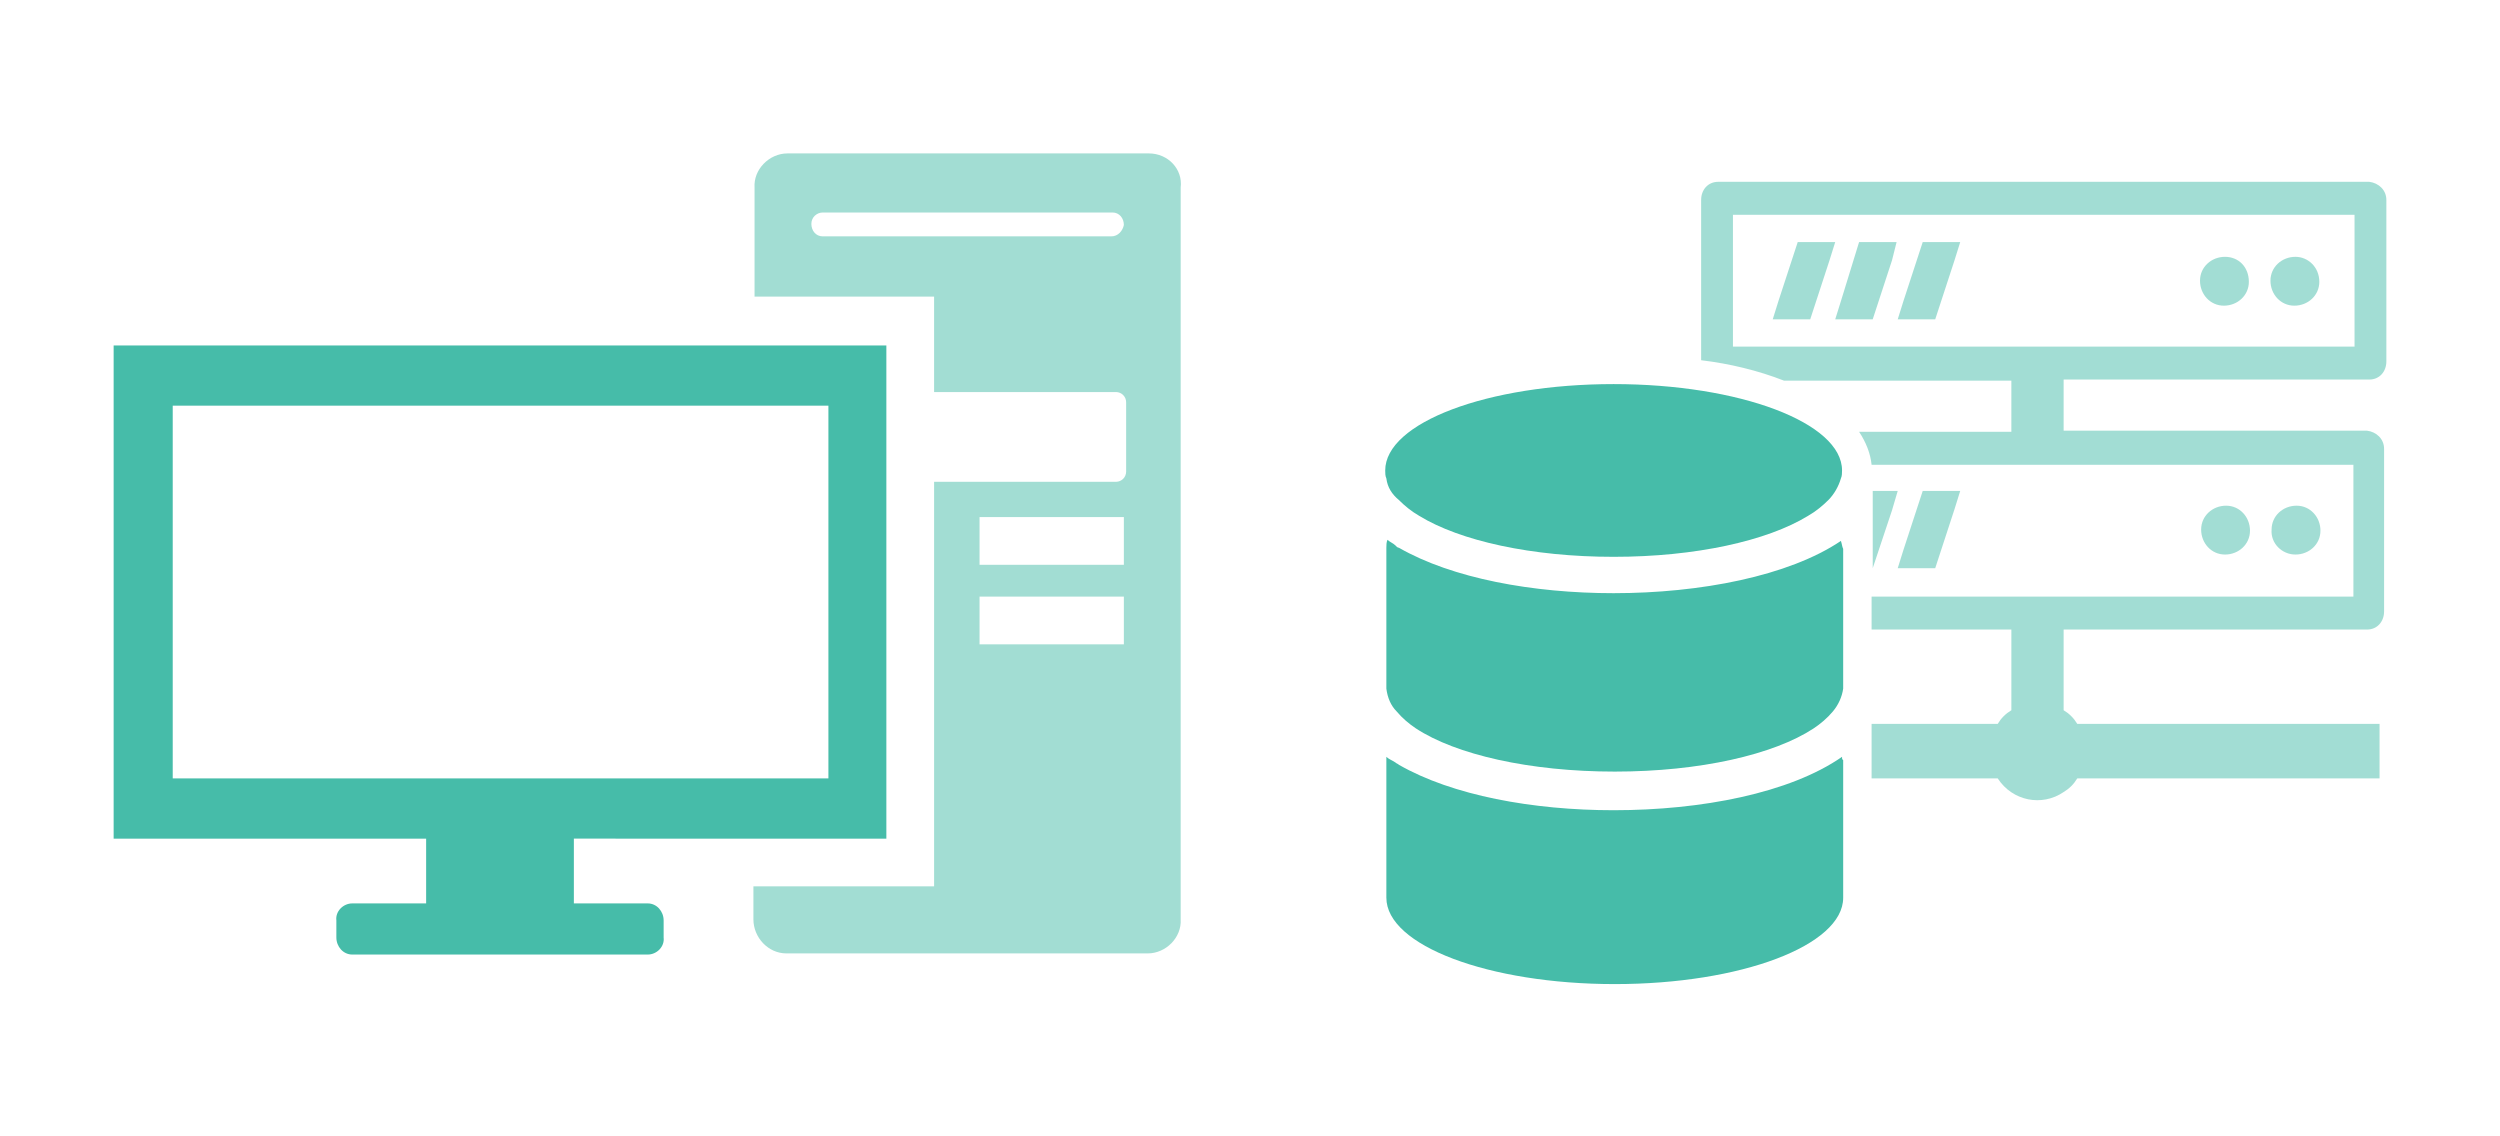
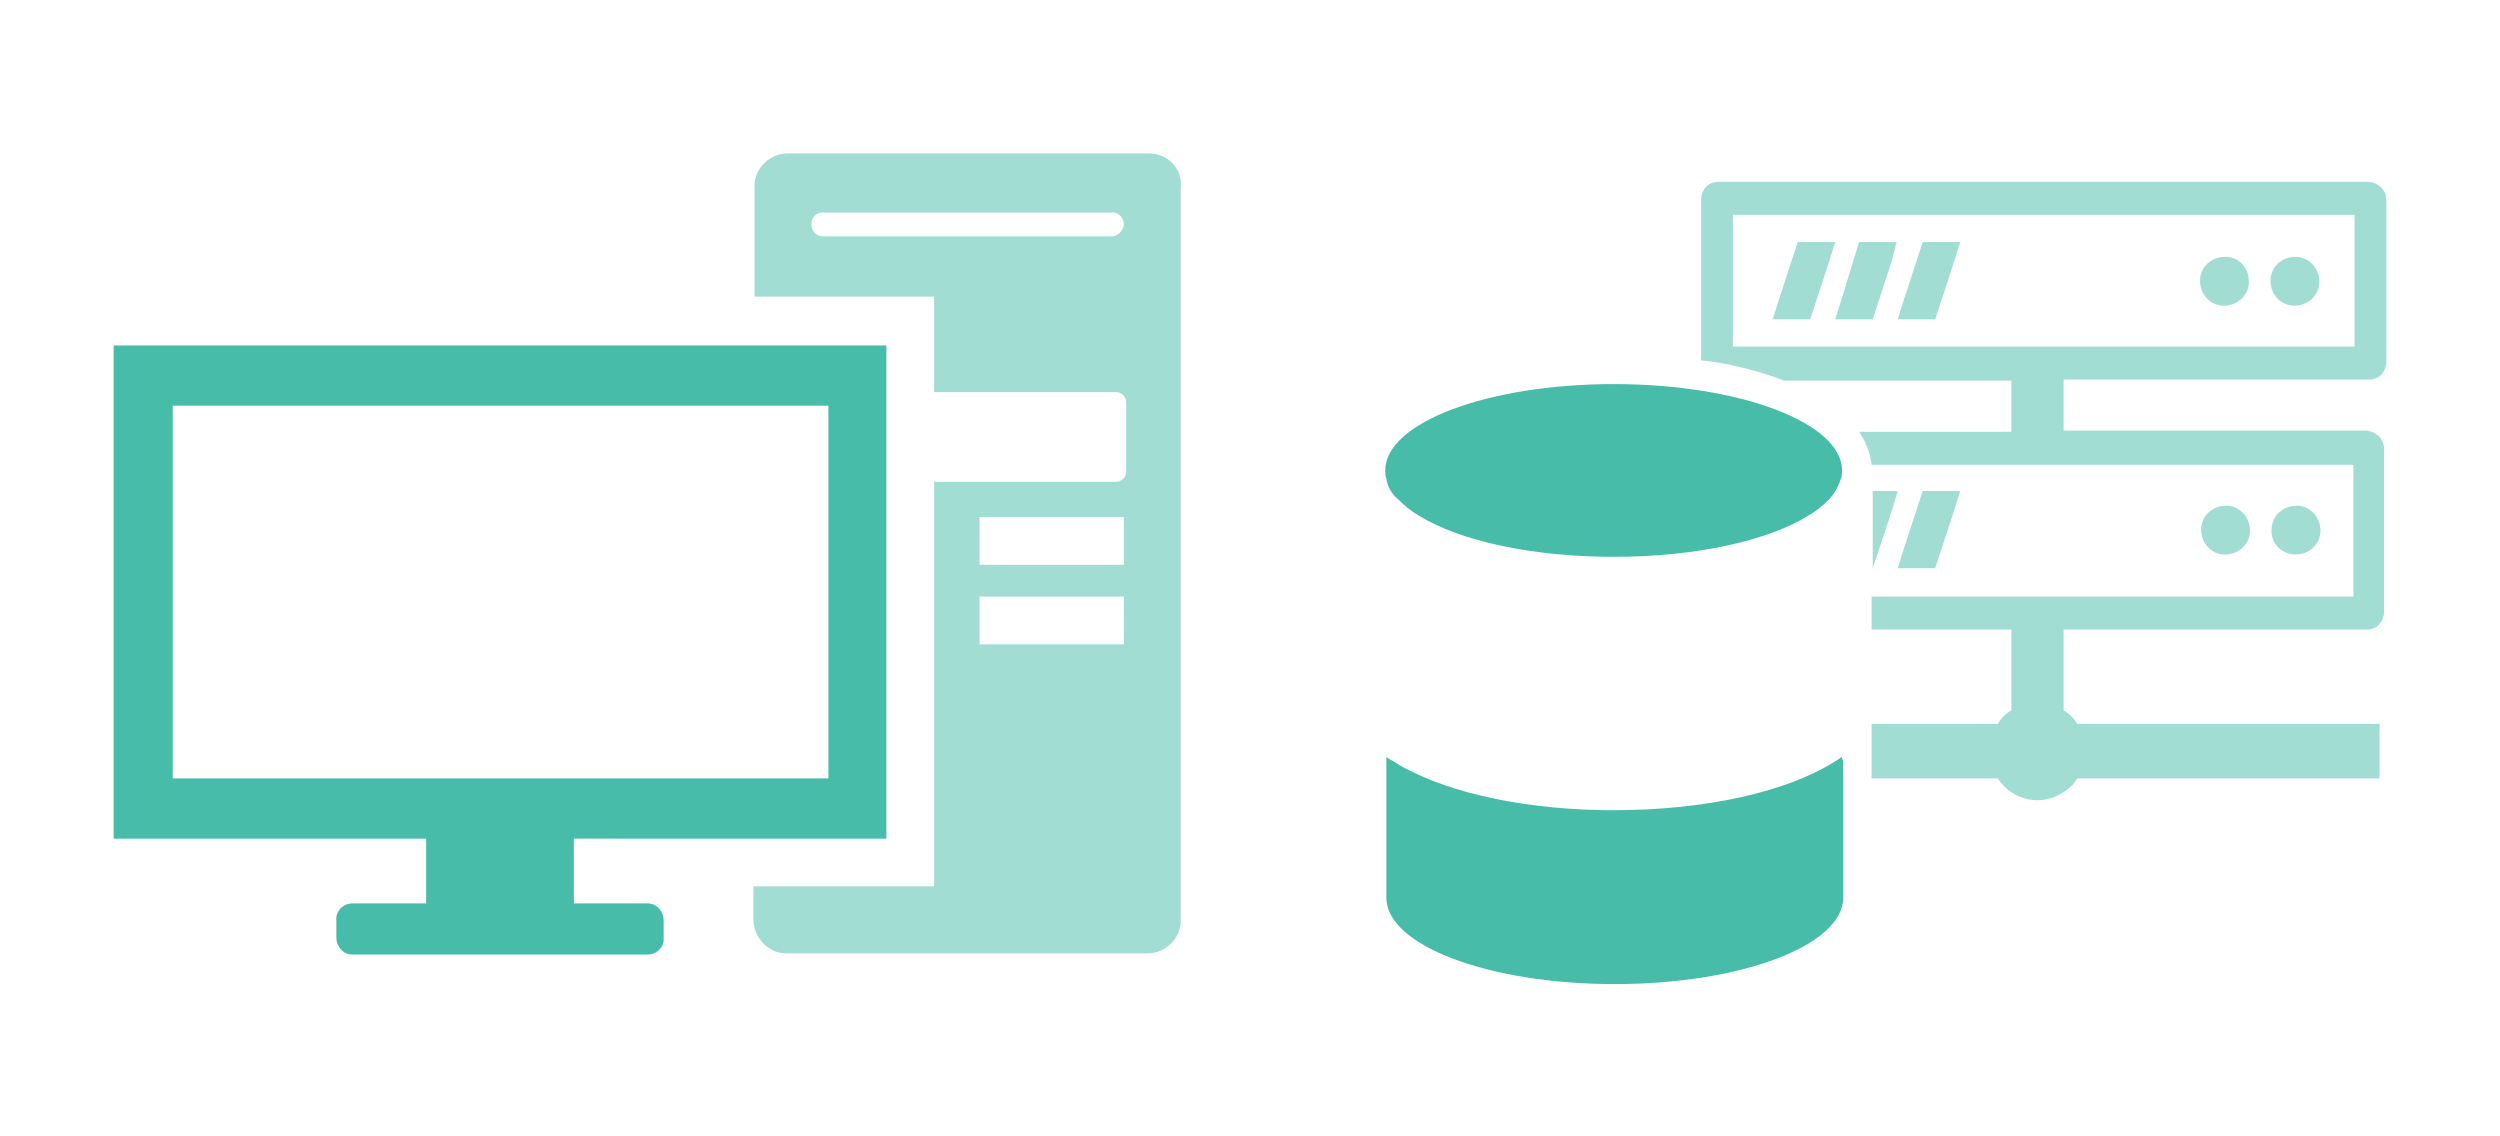
<svg xmlns="http://www.w3.org/2000/svg" version="1.1" id="レイヤー_1" x="0px" y="0px" viewBox="0 0 220 100" style="enable-background:new 0 0 220 100;" xml:space="preserve">
  <style type="text/css">
	.st0{opacity:0.5;fill-rule:evenodd;clip-rule:evenodd;fill:#46BCA9;enable-background:new    ;}
	.st1{fill-rule:evenodd;clip-rule:evenodd;fill:#46BCA9;}
	.st2{opacity:0.5;}
	.st3{fill:#46BCA9;}
</style>
  <g>
    <path id="パス_4134" class="st0" d="M101.1,13.5H69.3c-1.6,0-3,1.4-2.9,3l0,0v9.6h15.8v8.4h16c0.5,0,0.9,0.4,0.9,0.9v6.1   c0,0.5-0.4,0.9-0.9,0.9h-16V78H66.3v2.9c0,1.6,1.3,3,2.9,3l0,0H101c1.6,0,3-1.4,2.9-3l0,0V16.5C104.1,14.9,102.8,13.5,101.1,13.5   L101.1,13.5 M97.8,20.8H72.4c-0.6,0-1-0.5-1-1.1c0-0.6,0.5-1,1-1h25.5c0.6,0,1,0.5,1,1.1C98.8,20.3,98.4,20.8,97.8,20.8 M98.9,56.7   H86.2v-4.2h12.7L98.9,56.7z M98.9,49.7H86.2v-4.2h12.7L98.9,49.7z" />
    <path id="パス_4135" class="st1" d="M78,73.8V30.4H10v43.4h27.5v5.7H31c-0.8,0-1.5,0.7-1.4,1.5v1.5c0,0.8,0.6,1.5,1.4,1.5h26   c0.8,0,1.5-0.7,1.4-1.5V81c0-0.8-0.6-1.5-1.4-1.5h-6.5v-5.7H78z M15.2,35.7h57.7v32.8H15.2V35.7z" />
    <g id="グループ_4490" class="st2">
      <path id="パス_4146" class="st3" d="M208.5,33.4c0.9,0,1.5-0.7,1.5-1.6V17.6c0-0.9-0.7-1.5-1.5-1.6h-57.3    c-0.9,0-1.5,0.7-1.5,1.6v14.1c2.5,0.3,5,0.9,7.3,1.8h20V38h-13.4c0.6,0.9,1,1.9,1.1,2.9h42.4v11.6h-42.4v2.9H177v7.1    c-0.5,0.3-0.9,0.7-1.2,1.2h-11.1v4.8h11.1c1.3,2,3.9,2.5,5.8,1.2c0.5-0.3,0.9-0.7,1.2-1.2h26.6v-4.8h-26.6    c-0.3-0.5-0.7-0.9-1.2-1.2v-7.1h26.7c0.9,0,1.5-0.7,1.5-1.6V39.5c0-0.9-0.7-1.5-1.5-1.6h-26.7v-4.5H208.5z M152.5,18.9h54.7v11.6    h-54.7V18.9z" />
      <path id="パス_4147" class="st3" d="M161.5,21.3L161.5,21.3h-3.3l-1.7,5.2l-0.5,1.6l0,0l0,0h3.3l1.7-5.2L161.5,21.3L161.5,21.3z    " />
      <path id="パス_4148" class="st3" d="M166.9,21.3L166.9,21.3h-3.3l-1.6,5.2l-0.5,1.6l0,0l0,0h3.3l1.7-5.2L166.9,21.3L166.9,21.3z    " />
      <path id="パス_4149" class="st3" d="M169.2,21.3l-1.7,5.2l-0.5,1.6l0,0l0,0h3.3l1.7-5.2l0.5-1.6l0,0l0,0L169.2,21.3z" />
      <path id="パス_4150" class="st3" d="M195.8,22.6c-1.2,0-2.2,0.9-2.2,2.1s0.9,2.2,2.1,2.2c1.2,0,2.2-0.9,2.2-2.1l0,0    C197.9,23.5,197,22.6,195.8,22.6" />
      <path id="パス_4151" class="st3" d="M202,22.6c-1.2,0-2.2,0.9-2.2,2.1s0.9,2.2,2.1,2.2c1.2,0,2.2-0.9,2.2-2.1l0,0    C204.1,23.5,203.1,22.6,202,22.6" />
      <path id="パス_4152" class="st3" d="M167,43.2L167,43.2L167,43.2h-2.2V50l1.7-5.1L167,43.2z" />
      <path id="パス_4153" class="st3" d="M167,50L167,50h3.3l1.7-5.2l0.5-1.6l0,0l0,0h-3.3l-1.7,5.2L167,50L167,50z" />
      <path id="パス_4154" class="st3" d="M195.8,48.8c1.2,0,2.2-0.9,2.2-2.1c0-1.2-0.9-2.2-2.1-2.2c-1.2,0-2.2,0.9-2.2,2.1l0,0    C193.7,47.8,194.6,48.8,195.8,48.8" />
      <path id="パス_4155" class="st3" d="M202,48.8c1.2,0,2.2-0.9,2.2-2.1c0-1.2-0.9-2.2-2.1-2.2c-1.2,0-2.2,0.9-2.2,2.1l0,0    C199.8,47.8,200.8,48.8,202,48.8" />
    </g>
    <g>
      <path id="パス_4156" class="st3" d="M162.1,66.6L162.1,66.6L162.1,66.6c-4.6,3.2-12.4,4.7-20.1,4.7c-7.1,0-14.2-1.3-18.9-4    c-0.1-0.1-0.2-0.1-0.3-0.2l0,0c-0.3-0.2-0.6-0.3-0.8-0.5l0,0l0,0c0,0.1,0,0.2,0,0.3V79c0,4.2,9,7.6,20.1,7.6s20.1-3.4,20.1-7.6    V66.9C162.1,66.8,162.1,66.8,162.1,66.6C162.1,66.7,162.1,66.6,162.1,66.6" />
-       <path id="パス_4157" class="st3" d="M162,47.6L162,47.6L162,47.6c-4.6,3.1-12.4,4.6-20,4.6c-7.1,0-14.2-1.3-18.9-4    c-0.1,0-0.2-0.1-0.2-0.1l-0.1-0.1c-0.2-0.2-0.5-0.3-0.7-0.5l0,0l0,0c-0.1,0.2-0.1,0.5-0.1,0.7v12.1c0,0.1,0,0.2,0,0.3    c0.1,0.8,0.4,1.5,0.9,2c0.5,0.6,1.1,1.1,1.7,1.5c3.5,2.3,10,3.8,17.5,3.8s14-1.5,17.5-3.8c0.6-0.4,1.2-0.9,1.7-1.5s0.8-1.3,0.9-2    c0-0.1,0-0.2,0-0.3v-12C162.1,48.1,162.1,47.9,162,47.6C162,47.7,162,47.7,162,47.6" />
      <path id="パス_4158" class="st3" d="M123.1,44c0.5,0.5,1.1,1,1.8,1.4c3.6,2.2,9.9,3.6,17.1,3.6s13.5-1.4,17.1-3.6    c0.7-0.4,1.3-0.9,1.8-1.4s0.9-1.2,1.1-1.9c0.1-0.2,0.1-0.5,0.1-0.7c0-4.2-9-7.6-20.1-7.6s-20.1,3.4-20.1,7.6c0,0.2,0,0.5,0.1,0.7    C122.1,42.9,122.5,43.5,123.1,44" />
    </g>
  </g>
</svg>